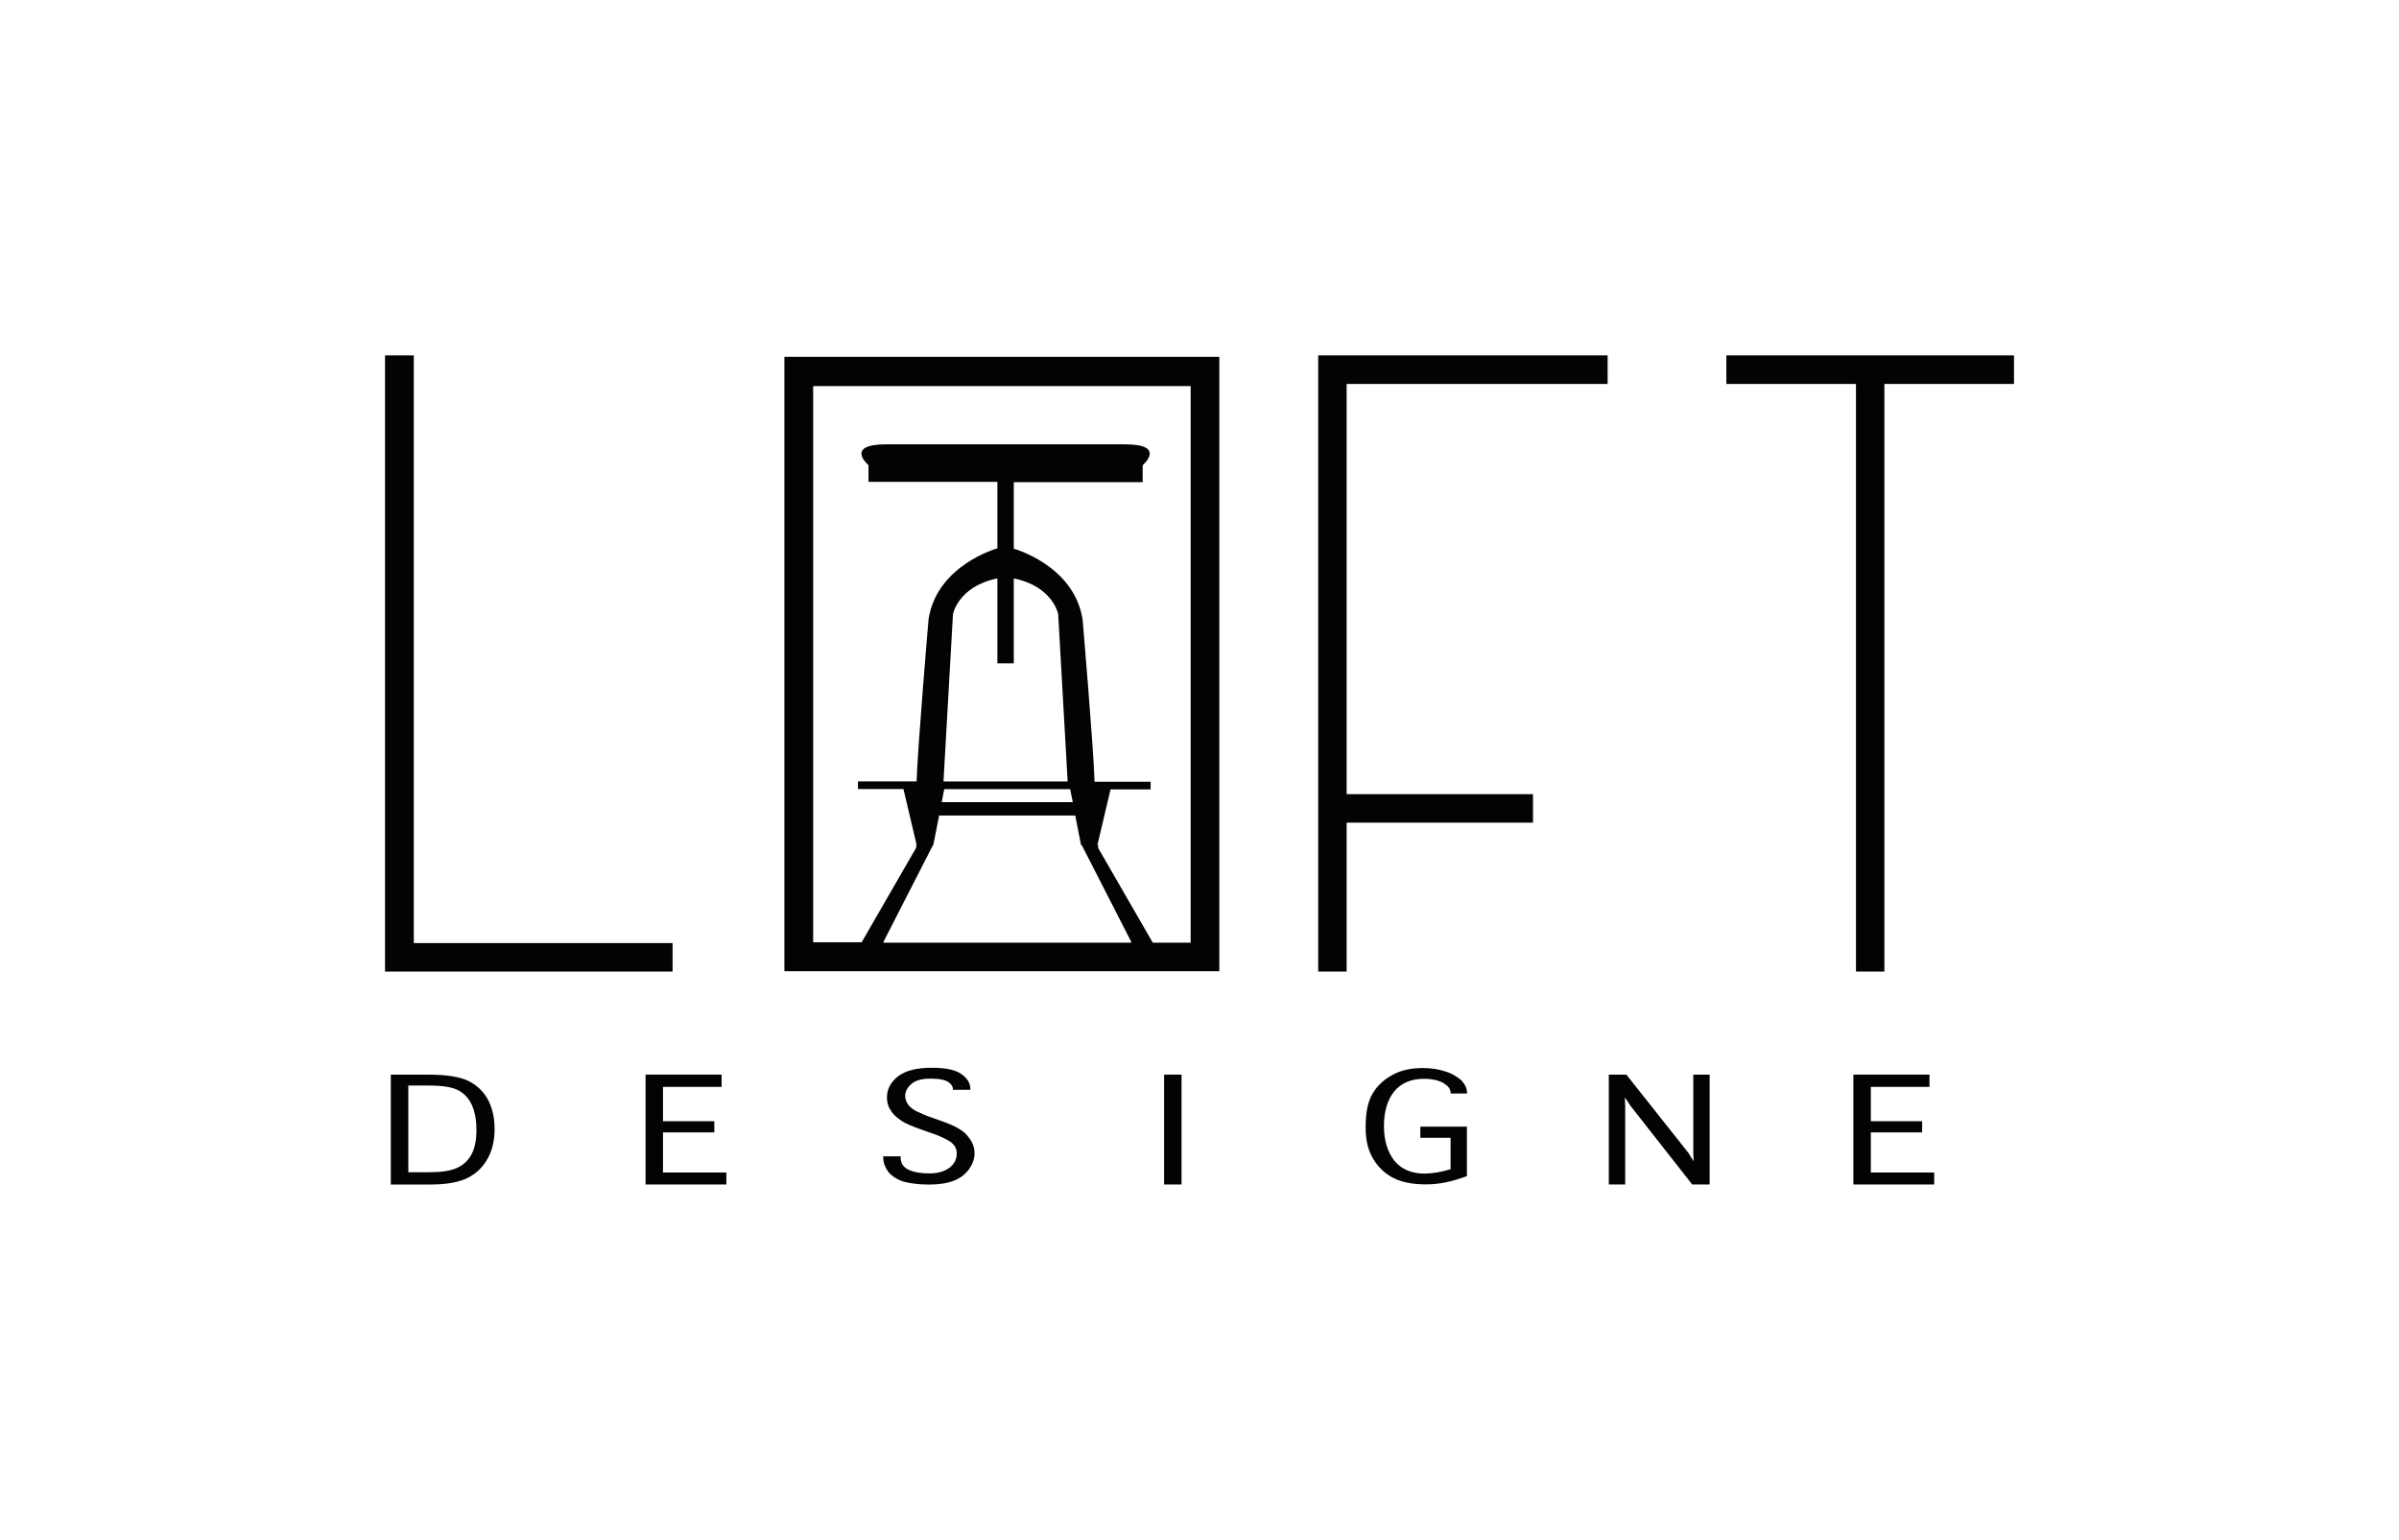
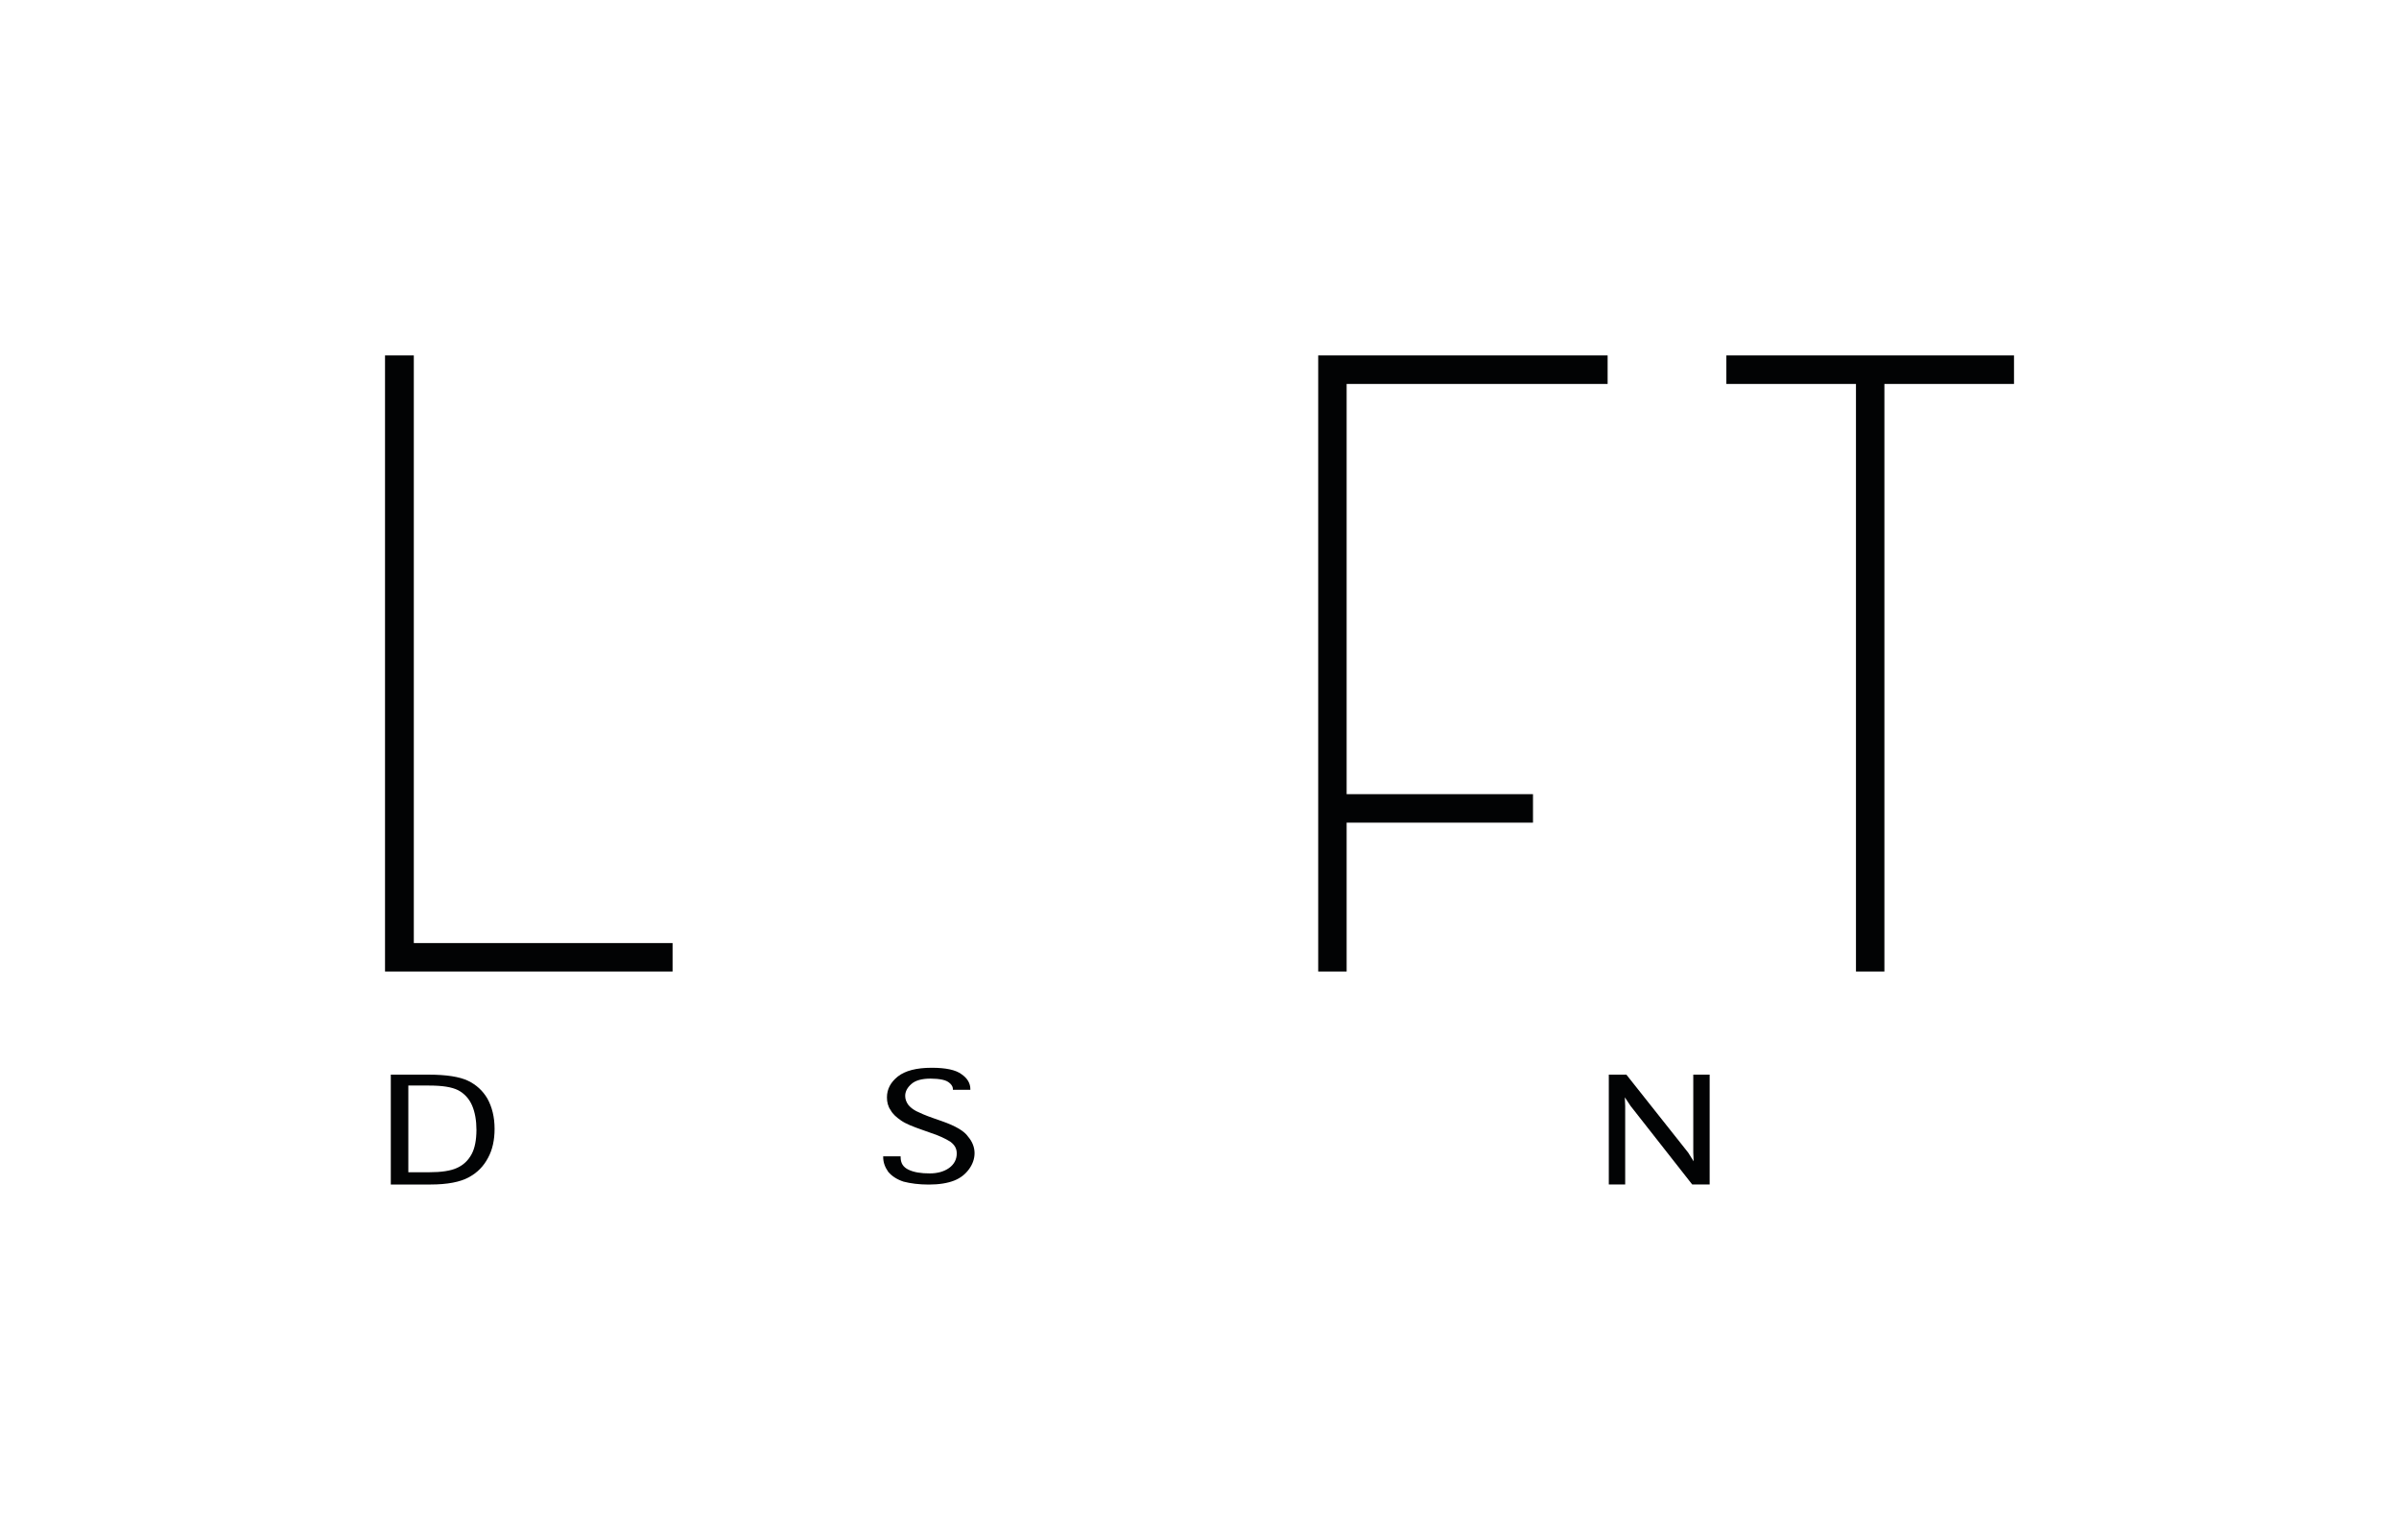
<svg xmlns="http://www.w3.org/2000/svg" width="81" height="52" viewBox="0 0 81 52" fill="none">
  <path d="M15.8 36.494C15.516 36.359 15.075 36.288 14.46 36.288H13.195V39.998H14.535C15.112 39.998 15.543 39.911 15.827 39.755C16.123 39.596 16.331 39.377 16.479 39.096C16.627 38.826 16.699 38.496 16.699 38.119C16.699 37.717 16.612 37.376 16.455 37.094C16.304 36.836 16.084 36.629 15.8 36.494ZM15.924 38.973C15.812 39.18 15.652 39.338 15.432 39.437C15.223 39.536 14.903 39.584 14.484 39.584H13.787V36.656H14.475C14.931 36.656 15.251 36.704 15.471 36.815C15.679 36.926 15.839 37.097 15.939 37.328C16.038 37.558 16.087 37.84 16.087 38.158C16.084 38.496 16.035 38.766 15.924 38.973Z" fill="#020304" />
-   <path d="M21.797 36.287V39.997H24.525V39.593H22.385V38.238H24.118V37.861H22.385V36.701H24.365V36.287H21.797Z" fill="#020304" />
  <path d="M31.806 37.86L31.523 37.761C31.239 37.663 31.055 37.579 30.934 37.519C30.822 37.459 30.726 37.384 30.662 37.3C30.602 37.213 30.563 37.117 30.563 37.006C30.563 36.859 30.635 36.724 30.771 36.605C30.907 36.482 31.127 36.422 31.423 36.422C31.571 36.422 31.695 36.434 31.815 36.458C31.939 36.482 32.023 36.53 32.087 36.593C32.147 36.653 32.174 36.715 32.174 36.775V36.799H32.763V36.775C32.763 36.581 32.663 36.41 32.467 36.275C32.271 36.128 31.939 36.056 31.459 36.056C30.943 36.056 30.563 36.155 30.315 36.35C30.071 36.545 29.947 36.778 29.947 37.057C29.947 37.216 29.983 37.363 30.071 37.486C30.143 37.62 30.267 37.728 30.427 37.839C30.587 37.95 30.831 38.046 31.151 38.157L31.396 38.244C31.704 38.343 31.924 38.451 32.084 38.55C32.232 38.66 32.304 38.78 32.304 38.951C32.304 39.146 32.217 39.317 32.045 39.44C31.873 39.562 31.652 39.623 31.393 39.623C31.097 39.623 30.864 39.587 30.68 39.5C30.496 39.413 30.409 39.281 30.409 39.071V39.047H29.82V39.071C29.82 39.254 29.881 39.413 29.992 39.572C30.116 39.718 30.288 39.829 30.508 39.901C30.741 39.961 31.024 40 31.357 40C31.713 40 31.996 39.952 32.217 39.865C32.437 39.778 32.597 39.646 32.721 39.476C32.844 39.305 32.905 39.122 32.905 38.939C32.905 38.744 32.832 38.55 32.684 38.379C32.555 38.19 32.259 38.019 31.806 37.86Z" fill="#020304" />
-   <path d="M39.894 36.287H39.305V39.997H39.894V36.287Z" fill="#020304" />
-   <path d="M48.786 36.176C48.566 36.104 48.319 36.065 48.05 36.065C47.645 36.065 47.301 36.137 47.018 36.296C46.722 36.455 46.502 36.662 46.342 36.931C46.182 37.201 46.109 37.579 46.109 38.067C46.109 38.508 46.197 38.861 46.369 39.14C46.541 39.422 46.761 39.629 47.045 39.776C47.329 39.922 47.697 39.994 48.153 39.994C48.596 39.994 49.049 39.895 49.529 39.713V38.043H47.956V38.421H48.977V39.482C48.645 39.581 48.349 39.629 48.092 39.629C47.661 39.629 47.317 39.482 47.084 39.2C46.852 38.907 46.728 38.517 46.728 38.028C46.728 37.54 46.84 37.15 47.072 36.857C47.304 36.575 47.636 36.428 48.092 36.428C48.264 36.428 48.412 36.452 48.536 36.488C48.672 36.524 48.768 36.587 48.856 36.659C48.943 36.731 48.98 36.818 48.98 36.902V36.925H49.532V36.902C49.532 36.755 49.471 36.62 49.336 36.473C49.179 36.347 49.007 36.239 48.786 36.176Z" fill="#020304" />
  <path d="M57.172 36.287V38.921L57.184 39.215L57 38.921L54.912 36.287H54.32V39.997H54.873V37.348L54.861 37.054L55.057 37.348L57.136 39.997H57.725V36.287H57.172Z" fill="#020304" />
-   <path d="M62.578 36.287V39.997H65.306V39.593H63.167V38.238H64.899V37.861H63.167V36.701H65.147V36.287H62.578Z" fill="#020304" />
  <path d="M13 12V32.807H22.709V31.845H13.972V12H13Z" fill="#020304" />
  <path d="M58.289 12V12.965H62.665V32.807H63.625V12.965H68.001V12H58.289Z" fill="#020304" />
  <path d="M44.508 12V32.807H45.468V27.779H51.76V26.817H45.468V12.965H54.28V12H44.508Z" fill="#020304" />
-   <path d="M26.484 32.796H41.17V12.049H26.484V32.796ZM38.185 31.831H29.828V31.807L31.5 28.538H31.512L31.709 27.537H36.305L36.501 28.538H36.525L38.197 31.807L38.185 31.831ZM34.229 22.4V19.532C35.556 19.802 35.729 20.74 35.729 20.74L36.048 26.389H31.856L32.176 20.74C32.176 20.74 32.348 19.799 33.676 19.532V22.4H34.229ZM31.881 26.647H36.133L36.221 27.087H31.796L31.881 26.647ZM27.444 13.038H40.201V31.831H38.922L37.078 28.634V28.535H37.053L37.497 26.656H38.849V26.398H36.957C36.921 25.226 36.553 20.92 36.553 20.92C36.269 19.088 34.229 18.528 34.229 18.528V16.283H38.581V15.711C38.629 15.663 39.368 15.004 37.977 15.004H34.389H33.516H29.928C28.54 15.004 29.276 15.663 29.324 15.711V16.271H33.676V18.516C33.676 18.516 31.636 19.076 31.352 20.908C31.352 20.908 30.984 25.217 30.948 26.386H28.968V26.644H30.504L30.948 28.523H30.936V28.622L29.092 31.819H27.456V13.038H27.444Z" fill="#020304" />
</svg>